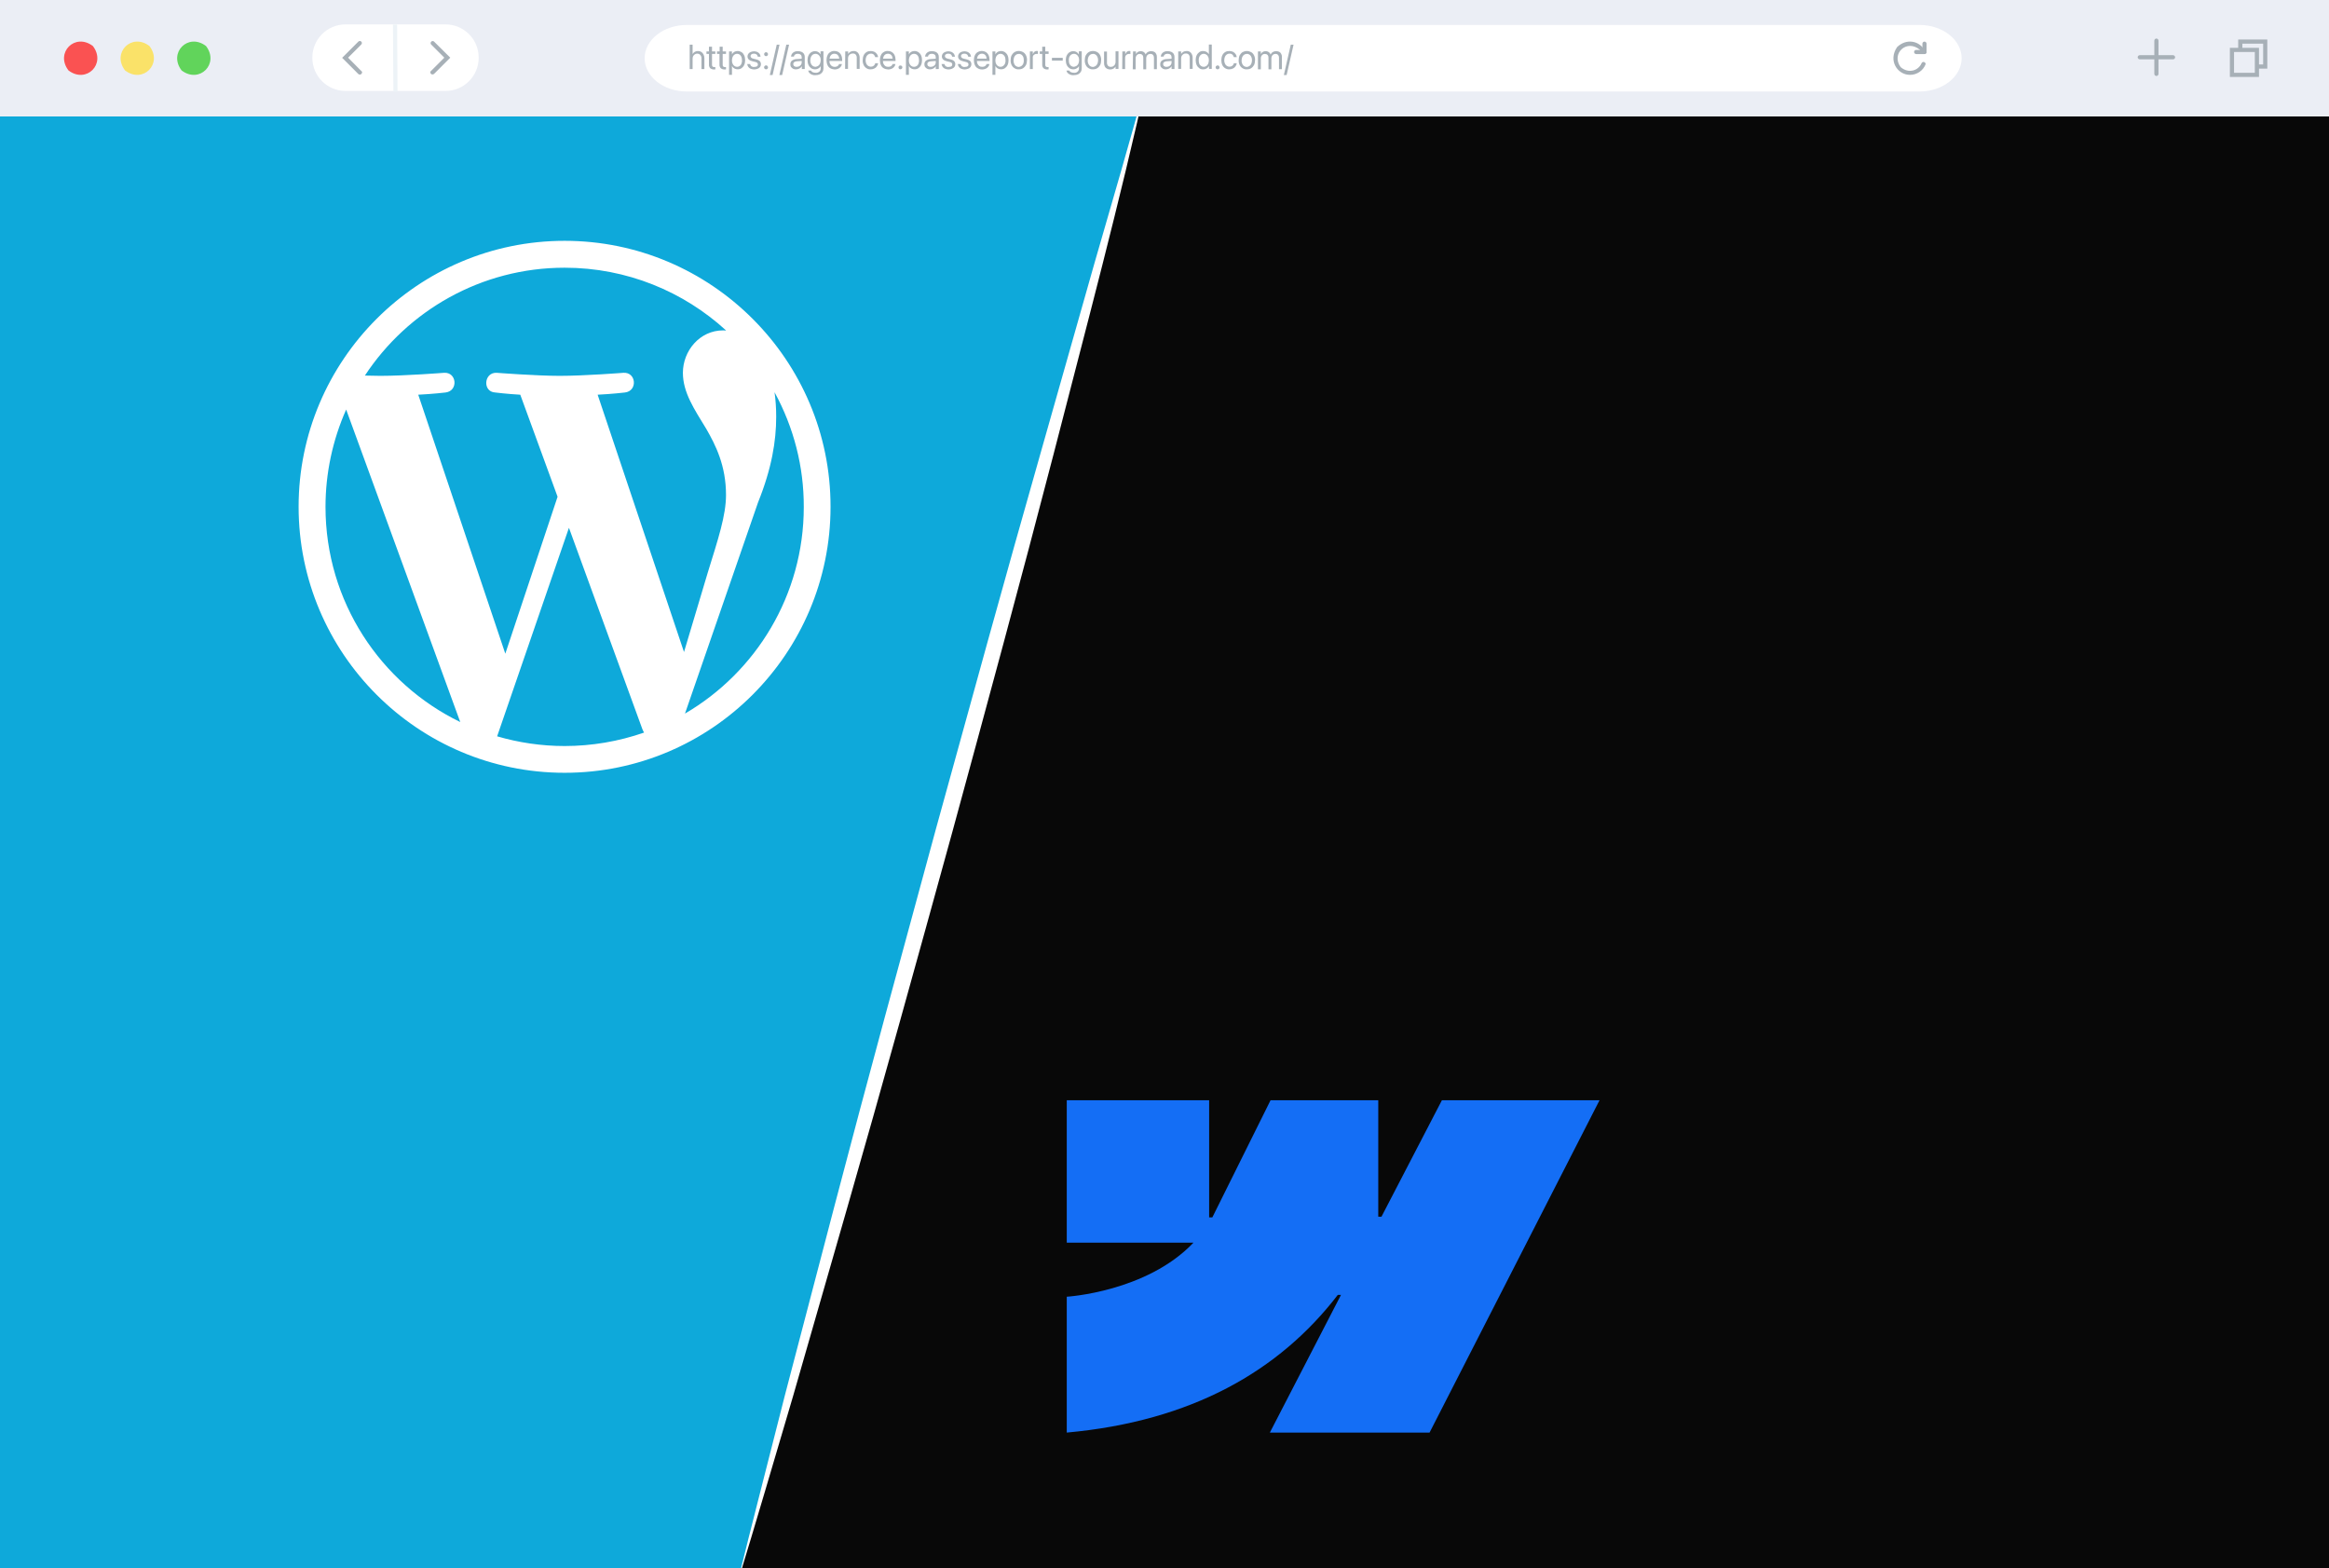
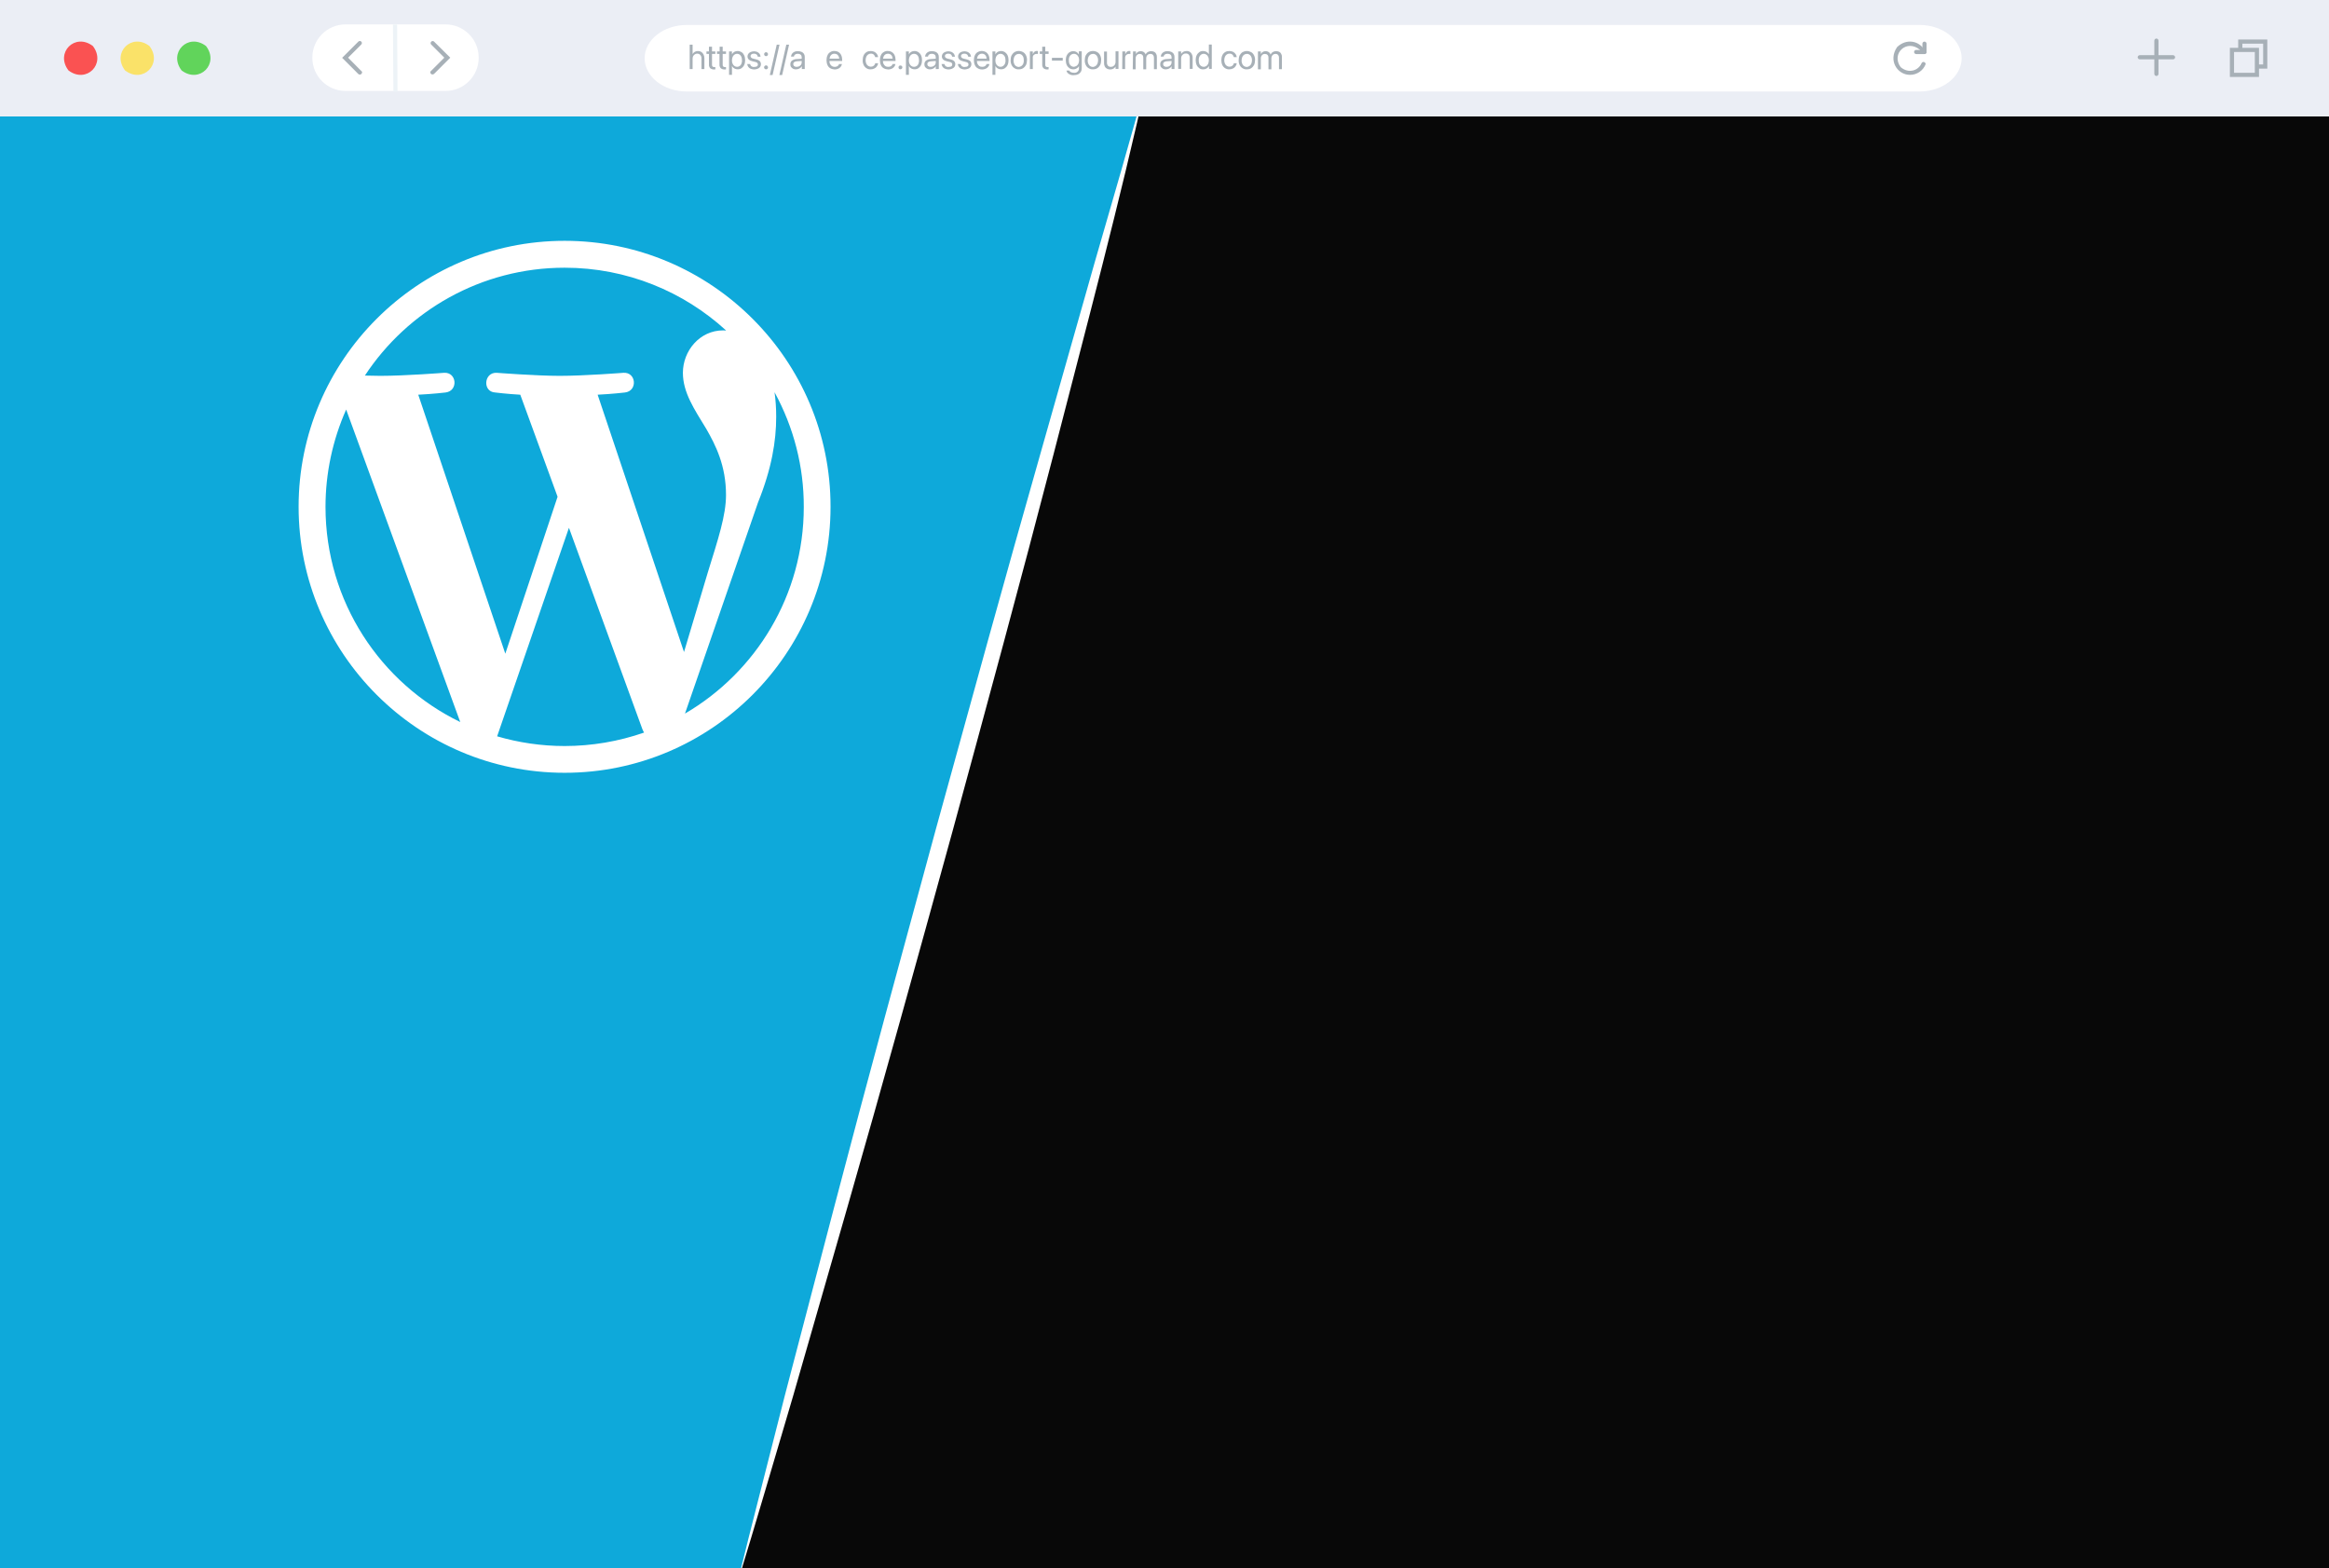
<svg xmlns="http://www.w3.org/2000/svg" xmlns:xlink="http://www.w3.org/1999/xlink" version="1.1" id="b0b45c67-cc37-45e5-abf2-677d1401132e" x="0px" y="0px" viewBox="0 0 1680 1131" style="enable-background:new 0 0 1680 1131;" xml:space="preserve">
  <rect x="0" y="0" width="1680" height="1131" fill="#333333" stroke="none" />
  <style type="text/css">
	.st0{fill:#FFFFFF;}
	.st1{fill:#0EA9DA;}
	.st2{fill:#080808;}
	.st3{clip-path:url(#SVGID_2_);fill:#FFFFFF;}
	.st4{fill:#EBEEF5;}
	.st5{fill:#FA5252;}
	.st6{fill:#FAE269;}
	.st7{fill:#61D45B;}
	.st8{fill:#A7B0B7;}
	.st9{fill:#EDF3F7;}
	.st10{clip-path:url(#SVGID_4_);}
	.st11{clip-path:url(#SVGID_6_);}
	.st12{fill-rule:evenodd;clip-rule:evenodd;fill:#146EF5;}
</style>
  <rect y="45" class="st0" width="1680" height="1086" />
  <g>
    <rect x="-340" y="65.2" class="st1" width="2039.5" height="1067.7" />
    <path class="st2" d="M1699.5,65.2v1067.7H534.4c28.4-103.2,264.6-960.6,291.1-1067.7H1699.5z" />
    <g>
      <defs>
        <rect id="SVGID_1_" x="-340" y="65.2" width="2039.5" height="1067.7" />
      </defs>
      <clipPath id="SVGID_2_">
        <use xlink:href="#SVGID_1_" style="overflow:visible;" />
      </clipPath>
      <path class="st3" d="M531.6,1143c11.2-45.6,23.1-91.1,34.6-136.7L601.9,870c23.8-90.9,48.6-181.6,73.3-272.4    c25-90.7,49.9-181.3,75.7-271.8l38.5-135.7c13-45.2,26.4-90.3,38.5-135.7c-20.2,91.7-44.6,182.5-68,273.5    c-23.6,91-48.3,181.7-73,272.4c-25,90.7-50,181.3-76,271.7l-39,135.6C558.5,1052.8,545.4,1098,531.6,1143z" />
    </g>
  </g>
  <g id="Calque_2">
</g>
  <rect class="st4" width="1680" height="84" />
  <path class="st5" d="M67,33.2c9.8,12.8-4.7,27.4-17.6,17.6C39.6,38,54.1,23.4,67,33.2z" />
  <path class="st6" d="M107.8,33.2c9.8,12.8-4.7,27.4-17.6,17.6C80.4,38,95,23.4,107.8,33.2z" />
  <path class="st7" d="M148.6,33.2c9.8,12.8-4.7,27.4-17.6,17.6C121.2,38,135.8,23.4,148.6,33.2z" />
  <path class="st0" d="M1384.6,66H495.4C478.6,66,465,55.2,465,42l0,0c0-13.2,13.6-24,30.4-24h889.2c16.8,0,30.4,10.8,30.4,24l0,0  C1415,55.2,1401.4,66,1384.6,66z" />
  <path class="st0" d="M321.3,65.6h-72c-13.3,0-24-10.7-24-24l0,0c0-13.3,10.7-24,24-24h72c13.3,0,24,10.7,24,24l0,0  C345.3,54.9,334.6,65.6,321.3,65.6z" />
  <path class="st8" d="M251.1,41.6l9.5-9.5c0.6-0.6,0.6-1.5,0-2.1c-0.6-0.6-1.5-0.6-2.1,0c0,0,0,0,0,0l-11.7,11.7l11.7,11.7  c0.3,0.3,0.7,0.4,1.1,0.4c0.8,0,1.7-0.7,1.6-2L251.1,41.6z" />
  <path class="st8" d="M313.1,30c-0.6-0.6-1.6-0.5-2.1,0.1c-0.5,0.6-0.5,1.5,0,2l9.5,9.5l-10.1,10.1c-0.1,1.4,0.7,2,1.6,2  c0.4,0,0.8-0.2,1.1-0.4l11.7-11.7L313.1,30z" />
  <rect x="283.6" y="17.7" transform="matrix(1 -6.283144e-03 6.283144e-03 1 -0.257 1.792)" class="st9" width="3" height="48.4" />
  <path class="st8" d="M1567.5,42.8h-24c-0.8,0-1.5-0.7-1.5-1.5s0.7-1.5,1.5-1.5h24c0.8,0,1.5,0.7,1.5,1.5S1568.3,42.8,1567.5,42.8  L1567.5,42.8z" />
  <path class="st8" d="M1555.5,54.8c-0.8,0-1.5-0.7-1.5-1.5v-24c0-0.8,0.7-1.5,1.5-1.5s1.5,0.7,1.5,1.5v24  C1557,54.1,1556.3,54.8,1555.5,54.8z" />
  <path class="st8" d="M1635.5,49.5h-21v-21h21V49.5z M1632.5,31.5h-15v15h15V31.5z" />
  <rect x="1610" y="36" class="st4" width="18" height="18" />
  <path class="st8" d="M1629.5,55.5h-21v-21h21V55.5z M1626.5,37.5h-15v15h15V37.5z" />
  <path class="st8" d="M1388.2,39c-0.8,0-1.5-0.7-1.5-1.5v-6c0-0.8,0.7-1.5,1.5-1.5s1.5,0.7,1.5,1.5v6C1389.7,38.3,1389,39,1388.2,39z  " />
  <path class="st8" d="M1388.2,39h-6c-0.8,0-1.5-0.7-1.5-1.5s0.7-1.5,1.5-1.5h6c0.8,0,1.5,0.7,1.5,1.5S1389,39,1388.2,39z" />
  <path class="st8" d="M1377.8,54c-9.2,0-16-10.4-9.3-20.1c6.6-6.2,15.2-4.5,19.2,1.4c0.5,0.7,0.3,1.6-0.4,2.1  c-0.7,0.5-1.7,0.3-2.1-0.4c-0.2-0.3-0.3-0.7-0.2-1c-9.6-8.2-21.1,2.7-14,12.4c5.7,4.9,12.8,2.6,15.1-2.8c0.5-1.2,2.4-1.4,3,0.5  C1387.4,50.8,1382.9,54,1377.8,54z" />
  <path class="st8" d="M497.5,32.2h2.1v6.9l0,0c0.3-0.7,0.9-1.3,1.5-1.7c0.7-0.4,1.6-0.6,2.4-0.6c0.8,0,1.7,0.2,2.4,0.7  c0.7,0.4,1.2,1.1,1.6,1.8c0.4,0.8,0.6,1.8,0.6,2.7v7.8H506v-7.4c0.1-1-0.2-1.9-0.8-2.7c-0.6-0.7-1.4-1-2.3-1c-1.2,0-2.3,0.7-2.9,1.8  c-0.3,0.6-0.4,1.2-0.4,1.9v7.4h-2.1L497.5,32.2z" />
  <path class="st8" d="M512.3,49.2c-0.6-0.7-1-1.7-0.9-2.6v-7.7h-1.8v-1.8h1.8v-3.4h2.2v3.4h2.4v1.8h-2.4v7.7c-0.1,0.5,0.1,1,0.4,1.4  c0.4,0.3,0.8,0.4,1.3,0.4h0.4h0.3V50l-0.5,0.1h-0.6C514,50.1,513.1,49.8,512.3,49.2z" />
  <path class="st8" d="M519.9,49.2c-0.6-0.7-1-1.7-0.9-2.6v-7.7h-1.8v-1.8h1.9v-3.4h2.2v3.4h2.4v1.8h-2.4v7.7c-0.1,0.5,0.1,1,0.4,1.4  c0.4,0.3,0.8,0.4,1.3,0.4h0.4h0.3V50l-0.5,0.1c-0.2,0-0.4,0-0.6,0C521.5,50.1,520.6,49.8,519.9,49.2z" />
  <path class="st8" d="M525.9,37.1h2.1v2.1l0,0c0.3-0.5,0.6-0.9,1-1.3c0.4-0.4,0.9-0.6,1.4-0.8c0.5-0.2,1.1-0.3,1.7-0.3  c1,0,2,0.3,2.8,0.8c0.9,0.6,1.5,1.4,1.9,2.3c0.5,1.1,0.7,2.3,0.7,3.5l0,0c0,1.2-0.2,2.4-0.7,3.5c-0.4,0.9-1.1,1.7-1.9,2.3  c-1.3,0.9-3,1-4.5,0.5c-0.5-0.2-1-0.5-1.4-0.8c-0.4-0.4-0.7-0.8-1-1.3l0,0v6.4h-2.1L525.9,37.1z M533.6,47.6c0.6-0.4,1-1,1.2-1.6  c0.3-0.8,0.5-1.6,0.4-2.5l0,0c0-0.9-0.1-1.7-0.4-2.5c-0.3-0.6-0.7-1.2-1.2-1.6c-0.6-0.4-1.2-0.6-1.9-0.6c-0.7,0-1.4,0.2-1.9,0.6  c-0.6,0.4-1,1-1.3,1.6c-0.3,0.8-0.5,1.6-0.5,2.5l0,0c0,0.8,0.1,1.7,0.5,2.5c0.3,0.7,0.7,1.2,1.3,1.6c0.6,0.4,1.2,0.6,1.9,0.6  C532.4,48.2,533,48,533.6,47.6L533.6,47.6z" />
  <path class="st8" d="M541.5,49.6c-0.7-0.3-1.3-0.7-1.7-1.3c-0.4-0.6-0.7-1.3-0.8-2v-0.1h2.1v0.1c0.1,0.6,0.4,1.1,0.9,1.5  c0.6,0.4,1.3,0.6,2,0.5c0.5,0,1-0.1,1.5-0.2c0.4-0.1,0.7-0.4,0.9-0.6c0.2-0.3,0.3-0.6,0.3-1l0,0c0-0.4-0.1-0.8-0.4-1.1  c-0.4-0.4-0.9-0.6-1.5-0.7l-2-0.5c-1-0.2-1.9-0.6-2.7-1.3c-0.6-0.6-0.9-1.4-0.9-2.2l0,0c0-0.7,0.2-1.4,0.6-1.9c0.4-0.6,1-1,1.7-1.3  c0.8-0.3,1.6-0.5,2.4-0.5c0.8,0,1.7,0.2,2.4,0.5c0.6,0.3,1.2,0.8,1.6,1.3c0.4,0.6,0.6,1.2,0.7,1.9v0.2h-2v-0.1  c-0.1-0.6-0.4-1.1-0.8-1.5c-0.5-0.4-1.2-0.6-1.9-0.6c-0.5,0-0.9,0.1-1.3,0.2c-0.3,0.1-0.6,0.4-0.9,0.6c-0.2,0.3-0.3,0.6-0.3,1l0,0  c0,0.4,0.2,0.8,0.5,1.1c0.4,0.4,1,0.6,1.5,0.7l2,0.5c1,0.2,1.9,0.6,2.7,1.3c0.5,0.6,0.8,1.4,0.8,2.2l0,0c0,0.7-0.2,1.4-0.6,2  c-0.5,0.6-1.1,1-1.8,1.3c-0.8,0.3-1.7,0.5-2.5,0.5C543.2,50.1,542.4,49.9,541.5,49.6z" />
  <path class="st8" d="M551.6,40.1c-0.3-0.3-0.4-0.6-0.4-1c0-0.4,0.1-0.7,0.4-1c0.5-0.6,1.4-0.6,2,0c0,0,0,0,0,0  c0.3,0.3,0.4,0.6,0.4,1c0,0.8-0.6,1.4-1.4,1.4C552.2,40.5,551.8,40.4,551.6,40.1L551.6,40.1z M551.6,49.6c-0.6-0.5-0.6-1.5,0-2  c0.5-0.6,1.5-0.6,2,0s0.6,1.5,0,2c-0.3,0.3-0.6,0.4-1,0.4C552.2,50,551.8,49.8,551.6,49.6z" />
  <path class="st8" d="M557.3,54.1h-2l5-21.9h2L557.3,54.1z" />
  <path class="st8" d="M564.2,54.1h-2l5-21.9h2L564.2,54.1z" />
  <path class="st8" d="M572.1,49.6c-0.6-0.3-1.1-0.8-1.5-1.3c-0.4-0.6-0.5-1.3-0.5-2l0,0c0-1,0.4-2,1.2-2.6c1-0.7,2.2-1.1,3.4-1.1  l4.7-0.3v1.6l-4.5,0.3c-0.7,0-1.4,0.2-2,0.6c-0.5,0.3-0.7,0.9-0.7,1.4l0,0c0,0.6,0.2,1.1,0.7,1.5c0.5,0.4,1.2,0.6,1.8,0.5  c0.6,0,1.2-0.1,1.8-0.4c0.5-0.3,1-0.7,1.3-1.1c0.3-0.5,0.5-1.1,0.5-1.6v-3.8c0-0.7-0.2-1.4-0.7-1.8c-0.6-0.5-1.3-0.7-2-0.7  c-0.7,0-1.4,0.1-2,0.5c-0.5,0.3-0.8,0.8-0.9,1.4v0.1h-2.1v-0.1c0.1-0.7,0.3-1.4,0.7-1.9c0.4-0.6,1-1.1,1.7-1.4  c0.8-0.4,1.7-0.5,2.6-0.5c0.9,0,1.8,0.2,2.6,0.5c0.7,0.3,1.3,0.8,1.7,1.4c0.4,0.7,0.6,1.4,0.6,2.2v8.8h-2.1v-2.1l0,0  c-0.2,0.5-0.6,0.9-1,1.2c-0.4,0.4-0.9,0.6-1.4,0.8c-0.5,0.2-1.1,0.3-1.6,0.3C573.5,50.1,572.8,49.9,572.1,49.6z" />
-   <path class="st8" d="M585.8,53.9c-0.7-0.3-1.4-0.7-1.9-1.2c-0.4-0.5-0.7-1-0.9-1.7v-0.1h2.1V51c0.2,0.5,0.7,0.9,1.2,1.1  c0.7,0.3,1.4,0.4,2.2,0.4c0.9,0.1,1.9-0.3,2.6-0.9c0.6-0.6,1-1.5,0.9-2.3v-1.6h0c-0.3,0.5-0.6,0.9-1,1.2c-0.4,0.3-0.9,0.6-1.4,0.8  c-0.5,0.2-1.1,0.3-1.7,0.3c-1,0-2-0.3-2.8-0.8c-0.8-0.6-1.5-1.4-1.9-2.3c-0.5-1.1-0.7-2.3-0.7-3.5l0,0c0-1.2,0.2-2.4,0.7-3.4  c0.4-0.9,1.1-1.7,1.9-2.3c0.8-0.5,1.8-0.8,2.8-0.8c1.1,0,2.2,0.4,3,1.1c0.4,0.4,0.7,0.8,1,1.2h0v-2.2h2.1v12.3  c0,0.9-0.2,1.8-0.7,2.6c-0.5,0.7-1.1,1.3-1.9,1.7c-0.9,0.4-2,0.6-3,0.6C587.5,54.3,586.6,54.2,585.8,53.9z M590.2,47.5  c0.6-0.4,1-1,1.3-1.6c0.3-0.8,0.5-1.6,0.5-2.5l0,0c0-0.8-0.1-1.7-0.5-2.4c-0.3-0.6-0.7-1.2-1.3-1.6c-0.6-0.4-1.2-0.6-1.9-0.6  c-0.7,0-1.4,0.2-2,0.6c-0.6,0.4-1,1-1.3,1.6c-0.3,0.8-0.5,1.6-0.5,2.5l0,0c0,0.9,0.1,1.7,0.5,2.5c0.3,0.6,0.7,1.2,1.3,1.6  c0.6,0.4,1.3,0.6,2,0.6C589,48.1,589.7,47.8,590.2,47.5z" />
  <path class="st8" d="M598.9,49.2c-0.9-0.5-1.6-1.3-2-2.3c-0.5-1.1-0.7-2.3-0.7-3.5l0,0c0-1.2,0.2-2.4,0.7-3.5c0.4-1,1.1-1.8,2-2.3  c0.9-0.6,1.9-0.9,3-0.8c1.1,0,2.1,0.2,3,0.8c0.8,0.5,1.5,1.3,1.9,2.2c0.5,1.1,0.7,2.2,0.7,3.4V44h-10.2v-1.7h9.2l-1.1,1.5v-0.8  c0-0.8-0.1-1.7-0.5-2.4c-0.3-0.6-0.7-1.1-1.2-1.4c-1.1-0.6-2.5-0.6-3.6,0c-0.6,0.4-1,0.9-1.3,1.5c-0.3,0.8-0.5,1.6-0.5,2.4v0.8  c0,0.8,0.1,1.6,0.5,2.3c0.3,0.6,0.7,1.1,1.3,1.5c1.1,0.6,2.3,0.7,3.4,0.3c0.4-0.1,0.8-0.4,1.1-0.7c0.3-0.3,0.5-0.6,0.6-1v-0.1h2.1  v0.1c-0.1,0.5-0.3,1-0.6,1.5c-0.3,0.5-0.7,0.9-1.1,1.2c-0.5,0.4-1,0.6-1.6,0.8c-0.6,0.2-1.3,0.3-1.9,0.3  C601,50,599.9,49.8,598.9,49.2z" />
-   <path class="st8" d="M609.7,37.1h2.1v1.8h0c0.4-0.6,0.9-1.1,1.5-1.5c0.7-0.4,1.6-0.6,2.4-0.6c1.2-0.1,2.4,0.4,3.2,1.3  c0.8,1,1.2,2.2,1.2,3.4v8.2H618v-7.9c0.1-0.9-0.2-1.7-0.7-2.4c-0.6-0.6-1.4-0.9-2.2-0.8c-0.6,0-1.2,0.1-1.8,0.5  c-0.5,0.3-0.9,0.7-1.2,1.2c-0.3,0.6-0.4,1.2-0.4,1.9v7.5h-2.1L609.7,37.1z" />
  <path class="st8" d="M625,49.2c-0.9-0.6-1.6-1.4-2-2.3c-0.5-1.1-0.8-2.3-0.7-3.5l0,0c0-1.2,0.2-2.4,0.7-3.5c0.4-0.9,1.1-1.7,2-2.3  c0.9-0.6,2-0.8,3.1-0.8c0.9,0,1.9,0.2,2.7,0.6c0.7,0.4,1.3,0.9,1.8,1.6c0.4,0.6,0.7,1.3,0.8,2.1v0.1h-2.1v-0.1  c-0.2-0.6-0.5-1.2-1-1.7c-0.6-0.5-1.4-0.8-2.2-0.7c-0.7,0-1.4,0.2-1.9,0.6c-0.6,0.4-1,1-1.3,1.6c-0.3,0.8-0.5,1.6-0.5,2.5l0,0  c0,0.9,0.1,1.7,0.5,2.5c0.3,0.7,0.7,1.2,1.3,1.6c0.6,0.4,1.3,0.6,1.9,0.6c1.5,0.1,2.9-0.9,3.2-2.4v-0.1h2.1v0.1  c-0.1,0.8-0.4,1.5-0.9,2.2c-0.5,0.7-1.1,1.2-1.8,1.5c-0.8,0.4-1.7,0.6-2.6,0.6C627,50.1,625.9,49.8,625,49.2z" />
  <path class="st8" d="M637.4,49.2c-0.9-0.5-1.6-1.3-2-2.3c-0.5-1.1-0.7-2.3-0.7-3.5l0,0c0-1.2,0.2-2.4,0.7-3.5c0.4-1,1.1-1.8,2-2.3  c0.9-0.6,1.9-0.9,3-0.8c1.1,0,2.1,0.2,3,0.8c0.8,0.5,1.5,1.3,1.9,2.2c0.5,1.1,0.7,2.2,0.7,3.4V44h-10.2v-1.7h9.2l-1.1,1.5v-0.8  c0-0.8-0.1-1.7-0.4-2.4c-0.3-0.6-0.7-1.1-1.2-1.4c-1.1-0.6-2.5-0.6-3.6,0c-0.6,0.4-1,0.9-1.3,1.5c-0.3,0.8-0.5,1.6-0.5,2.4v0.8  c0,0.8,0.1,1.6,0.5,2.3c0.3,0.6,0.7,1.1,1.3,1.5c0.6,0.4,1.3,0.5,2,0.5c0.5,0,1-0.1,1.4-0.2c0.4-0.1,0.8-0.4,1.1-0.7  c0.3-0.3,0.5-0.6,0.6-1v-0.1h2.1v0.1c-0.1,0.5-0.3,1-0.6,1.5c-0.3,0.5-0.7,0.9-1.1,1.2c-0.5,0.4-1,0.6-1.6,0.8  c-0.6,0.2-1.3,0.3-1.9,0.3C639.5,50,638.4,49.8,637.4,49.2z" />
  <path class="st8" d="M648.5,49.6c-0.5-0.6-0.5-1.4,0-2c0.6-0.5,1.4-0.5,2,0s0.5,1.4,0,2C649.9,50.1,649,50.1,648.5,49.6z" />
  <path class="st8" d="M653.5,37.1h2.1v2.1l0,0c0.3-0.5,0.6-0.9,1-1.3c0.4-0.4,0.9-0.6,1.4-0.8c0.5-0.2,1.1-0.3,1.7-0.3  c1,0,2,0.3,2.8,0.8c0.8,0.6,1.5,1.4,1.9,2.3c0.5,1.1,0.7,2.3,0.7,3.5l0,0c0,1.2-0.2,2.4-0.7,3.5c-0.4,0.9-1.1,1.7-1.9,2.3  c-1.3,0.9-3,1-4.5,0.5c-0.5-0.2-1-0.5-1.4-0.8c-0.4-0.4-0.7-0.8-1-1.3l0,0v6.4h-2.1L653.5,37.1z M661.3,47.6c0.6-0.4,1-1,1.2-1.6  c0.3-0.8,0.5-1.6,0.4-2.5l0,0c0-0.9-0.1-1.7-0.4-2.5c-0.3-0.6-0.7-1.2-1.2-1.6c-0.6-0.4-1.3-0.6-2-0.6c-0.7,0-1.3,0.2-1.9,0.6  c-0.6,0.4-1,1-1.3,1.6c-0.3,0.8-0.5,1.6-0.5,2.5l0,0c0,0.8,0.1,1.7,0.5,2.5c0.3,0.7,0.7,1.2,1.3,1.6c0.6,0.4,1.2,0.6,1.9,0.6  C660,48.2,660.7,48,661.3,47.6L661.3,47.6z" />
  <path class="st8" d="M668.8,49.6c-0.6-0.3-1.1-0.8-1.5-1.3c-0.4-0.6-0.5-1.3-0.5-2l0,0c0-1,0.4-2,1.2-2.6c1-0.7,2.2-1.1,3.4-1.1  l4.7-0.3v1.6l-4.5,0.3c-0.7,0-1.4,0.2-2,0.6c-0.5,0.3-0.7,0.9-0.7,1.4l0,0c0,0.6,0.2,1.1,0.7,1.5c0.5,0.4,1.2,0.6,1.8,0.5  c0.6,0,1.2-0.1,1.8-0.4c0.5-0.3,1-0.7,1.3-1.1c0.3-0.5,0.5-1.1,0.5-1.6v-3.8c0-0.7-0.2-1.4-0.7-1.8c-0.6-0.5-1.3-0.7-2-0.7  c-0.7,0-1.4,0.1-2,0.5c-0.5,0.3-0.8,0.8-0.9,1.4v0.1h-2.1v-0.1c0.1-0.7,0.3-1.4,0.7-1.9c0.4-0.6,1-1.1,1.7-1.4  c0.8-0.4,1.7-0.5,2.6-0.5c0.9,0,1.8,0.2,2.6,0.5c0.7,0.3,1.3,0.8,1.7,1.4c0.4,0.7,0.6,1.4,0.6,2.2v8.8H675v-2.1l0,0  c-0.2,0.5-0.6,0.9-1,1.2c-0.4,0.4-0.9,0.6-1.4,0.8c-0.5,0.2-1.1,0.3-1.6,0.3C670.2,50.1,669.5,49.9,668.8,49.6z" />
  <path class="st8" d="M681.7,49.6c-0.7-0.3-1.3-0.7-1.7-1.3c-0.4-0.6-0.7-1.3-0.8-2v-0.1h2.1v0.1c0.1,0.6,0.4,1.1,0.9,1.5  c0.6,0.4,1.3,0.6,2,0.5c0.5,0,1-0.1,1.5-0.2c0.4-0.1,0.7-0.3,0.9-0.6c0.2-0.3,0.3-0.6,0.3-1l0,0c0-0.4-0.1-0.8-0.4-1.1  c-0.4-0.4-0.9-0.6-1.5-0.7l-2-0.5c-1-0.2-1.9-0.6-2.7-1.3c-0.6-0.6-0.9-1.4-0.9-2.2l0,0c0-0.7,0.2-1.4,0.6-1.9c0.4-0.6,1-1,1.7-1.3  c0.8-0.3,1.6-0.5,2.4-0.5c0.8,0,1.7,0.2,2.4,0.5c0.6,0.3,1.2,0.8,1.6,1.3c0.4,0.6,0.6,1.2,0.7,1.9v0.2h-2v-0.1  c-0.1-0.6-0.4-1.1-0.8-1.5c-0.5-0.4-1.2-0.6-1.9-0.6c-0.5,0-0.9,0.1-1.3,0.2c-0.3,0.1-0.6,0.4-0.9,0.6c-0.2,0.3-0.3,0.6-0.3,1l0,0  c0,0.4,0.2,0.8,0.5,1.1c0.4,0.4,1,0.6,1.5,0.7l2,0.5c1,0.2,1.9,0.6,2.7,1.3c0.5,0.6,0.8,1.4,0.8,2.2l0,0c0,0.7-0.2,1.4-0.6,2  c-0.5,0.6-1.1,1-1.8,1.3c-0.8,0.3-1.7,0.5-2.5,0.5C683.4,50.1,682.6,49.9,681.7,49.6z" />
  <path class="st8" d="M693.4,49.6c-0.7-0.3-1.3-0.7-1.7-1.3c-0.4-0.6-0.7-1.3-0.8-2v-0.1h2.1v0.1c0.1,0.6,0.4,1.1,0.9,1.5  c0.6,0.4,1.3,0.6,2,0.5c0.5,0,1-0.1,1.5-0.2c0.4-0.1,0.7-0.4,0.9-0.6c0.2-0.3,0.3-0.6,0.3-1l0,0c0-0.4-0.1-0.8-0.4-1.1  c-0.4-0.4-0.9-0.6-1.5-0.7l-2-0.5c-1-0.2-1.9-0.6-2.7-1.3c-0.6-0.6-0.9-1.4-0.9-2.2l0,0c0-0.7,0.2-1.4,0.6-1.9c0.4-0.6,1-1,1.6-1.3  c0.8-0.3,1.6-0.5,2.4-0.5c0.8,0,1.7,0.2,2.4,0.5c0.6,0.3,1.2,0.8,1.6,1.3c0.4,0.6,0.6,1.2,0.7,1.9v0.2h-2v-0.1  c-0.1-0.6-0.4-1.1-0.8-1.5c-0.5-0.4-1.2-0.6-1.9-0.6c-0.5,0-0.9,0.1-1.3,0.2c-0.3,0.1-0.6,0.4-0.9,0.6c-0.2,0.3-0.3,0.6-0.3,1l0,0  c0,0.4,0.2,0.8,0.5,1.1c0.4,0.4,1,0.6,1.5,0.7l2,0.5c1,0.2,1.9,0.6,2.7,1.3c0.5,0.6,0.8,1.4,0.8,2.2l0,0c0,0.7-0.2,1.4-0.6,2  c-0.5,0.6-1.1,1.1-1.8,1.3c-0.8,0.3-1.7,0.5-2.5,0.5C695.1,50.1,694.2,49.9,693.4,49.6z" />
  <path class="st8" d="M705.2,49.2c-0.9-0.5-1.6-1.3-2-2.3c-0.5-1.1-0.7-2.3-0.7-3.5l0,0c0-1.2,0.2-2.4,0.7-3.5c0.4-0.9,1.1-1.8,2-2.3  c1.9-1.1,4.1-1.1,6,0c0.8,0.5,1.5,1.3,1.9,2.2c0.5,1.1,0.7,2.2,0.7,3.4V44h-10.2v-1.7h9.2l-1.1,1.5v-0.8c0-0.8-0.1-1.7-0.4-2.4  c-0.3-0.6-0.7-1.1-1.2-1.4c-0.5-0.3-1.2-0.5-1.8-0.5c-1.3,0-2.6,0.8-3.1,2c-0.3,0.8-0.5,1.6-0.5,2.4v0.8c0,0.8,0.1,1.6,0.5,2.3  c0.3,0.6,0.7,1.1,1.3,1.5c0.6,0.4,1.3,0.5,2,0.5c0.5,0,1-0.1,1.4-0.2c0.4-0.1,0.8-0.4,1.1-0.7c0.3-0.3,0.5-0.6,0.6-1v-0.1h2.1v0.1  c-0.1,0.5-0.3,1-0.6,1.5c-0.3,0.5-0.7,0.9-1.1,1.2c-0.5,0.4-1,0.6-1.6,0.8c-0.6,0.2-1.3,0.3-1.9,0.3  C707.2,50.1,706.1,49.8,705.2,49.2z" />
  <path class="st8" d="M715.9,37.1h2.1v2.1l0,0c0.3-0.5,0.6-0.9,1-1.3c0.4-0.4,0.9-0.6,1.4-0.8c0.5-0.2,1.1-0.3,1.7-0.3  c1,0,2,0.3,2.8,0.8c0.8,0.6,1.5,1.4,1.9,2.3c0.5,1.1,0.7,2.3,0.7,3.5l0,0c0,1.2-0.2,2.4-0.7,3.5c-0.4,0.9-1.1,1.7-1.9,2.3  c-1.3,0.9-3,1-4.5,0.5c-0.5-0.2-1-0.5-1.4-0.8c-0.4-0.4-0.7-0.8-1-1.3l0,0v6.4h-2.1V37.1z M723.6,47.6c0.6-0.4,1-1,1.3-1.6  c0.3-0.8,0.5-1.6,0.4-2.5l0,0c0-0.9-0.1-1.7-0.4-2.5c-0.3-0.6-0.7-1.2-1.3-1.6c-0.6-0.4-1.2-0.6-1.9-0.6c-0.7,0-1.4,0.2-1.9,0.6  c-0.6,0.4-1,1-1.3,1.6c-0.3,0.8-0.5,1.6-0.5,2.5l0,0c0,0.8,0.1,1.7,0.5,2.5c0.3,0.7,0.7,1.2,1.3,1.6c0.6,0.4,1.2,0.6,1.9,0.6  C722.4,48.2,723,48,723.6,47.6L723.6,47.6z" />
  <path class="st8" d="M731.8,49.2c-0.9-0.5-1.6-1.3-2.1-2.3c-0.5-1.1-0.8-2.3-0.7-3.5l0,0c0-1.2,0.2-2.4,0.7-3.5  c0.5-0.9,1.2-1.7,2.1-2.3c1.9-1.1,4.2-1.1,6.2,0c0.9,0.5,1.6,1.3,2.1,2.3c0.5,1.1,0.8,2.3,0.7,3.5l0,0c0,1.2-0.2,2.4-0.7,3.5  c-0.5,0.9-1.2,1.7-2.1,2.3c-0.9,0.6-2,0.8-3.1,0.8C733.8,50.1,732.7,49.8,731.8,49.2z M736.8,47.6c0.6-0.4,1-1,1.3-1.6  c0.3-0.8,0.5-1.7,0.4-2.5l0,0c0-0.9-0.1-1.7-0.4-2.5c-0.3-0.6-0.7-1.2-1.3-1.6c-0.6-0.4-1.3-0.6-2-0.5c-0.7,0-1.4,0.2-1.9,0.6  c-0.6,0.4-1,1-1.3,1.6c-0.3,0.8-0.5,1.7-0.5,2.5l0,0c0,0.9,0.1,1.7,0.5,2.5c0.3,0.7,0.7,1.2,1.3,1.6c0.6,0.4,1.3,0.6,2,0.6  C735.6,48.2,736.2,48,736.8,47.6L736.8,47.6z" />
  <path class="st8" d="M742.9,37.1h2.1v2.1l0,0c0.2-0.7,0.6-1.3,1.1-1.8c0.5-0.4,1.2-0.7,1.8-0.6c0.2,0,0.3,0,0.5,0l0.3,0.1V39  c-0.1,0-0.3-0.1-0.4-0.1c-0.2,0-0.5,0-0.7,0c-0.5,0-1,0.1-1.4,0.4c-0.4,0.2-0.8,0.6-1,1c-0.2,0.5-0.3,1.1-0.2,1.7v7.8h-2.1  L742.9,37.1z" />
  <path class="st8" d="M752.7,49.2c-0.6-0.7-1-1.7-0.9-2.6v-7.7H750v-1.8h1.8v-3.4h2.2v3.4h2.4v1.8H754v7.7c-0.1,0.5,0.1,1,0.4,1.4  c0.4,0.3,0.8,0.4,1.3,0.4h0.4h0.3V50l-0.5,0.1h-0.6C754.3,50.1,753.4,49.8,752.7,49.2z" />
  <path class="st8" d="M758.8,41.7h7.8v2h-7.8V41.7z" />
  <path class="st8" d="M772.1,53.9c-0.7-0.3-1.4-0.7-1.9-1.2c-0.5-0.5-0.8-1.1-0.9-1.7v-0.1h2.1v0.1c0.2,0.5,0.7,0.9,1.2,1.1  c0.7,0.3,1.4,0.4,2.2,0.4c0.9,0.1,1.9-0.2,2.6-0.9c0.6-0.6,1-1.5,0.9-2.3v-1.6l0,0c-0.3,0.5-0.6,0.9-1,1.2c-0.4,0.3-0.9,0.6-1.4,0.8  c-0.5,0.2-1.1,0.3-1.7,0.3c-1,0-2-0.3-2.8-0.8c-0.8-0.6-1.5-1.4-1.9-2.3c-0.5-1.1-0.7-2.3-0.7-3.5l0,0c0-1.2,0.2-2.4,0.7-3.4  c0.4-0.9,1.1-1.7,1.9-2.3c0.8-0.5,1.8-0.8,2.8-0.8c1.1,0,2.2,0.4,3,1.1c0.4,0.4,0.7,0.8,1,1.2l0,0v-2.2h2.1v12.3  c0,0.9-0.2,1.8-0.7,2.6c-0.5,0.7-1.1,1.3-1.9,1.7c-0.9,0.4-2,0.6-3,0.6C773.9,54.3,772.9,54.2,772.1,53.9z M776.6,47.5  c0.6-0.4,1-1,1.3-1.6c0.3-0.8,0.5-1.6,0.5-2.5l0,0c0-0.8-0.1-1.7-0.5-2.4c-0.3-0.6-0.7-1.2-1.3-1.6c-0.6-0.4-1.2-0.6-1.9-0.6  c-0.7,0-1.4,0.2-2,0.6c-0.6,0.4-1,1-1.3,1.6c-0.3,0.8-0.5,1.6-0.4,2.5l0,0c0,0.9,0.1,1.7,0.4,2.5c0.3,0.6,0.7,1.2,1.3,1.6  c0.6,0.4,1.3,0.6,2,0.6C775.3,48.1,776,47.8,776.6,47.5z" />
  <path class="st8" d="M785.3,49.2c-0.9-0.5-1.6-1.3-2.1-2.3c-0.5-1.1-0.8-2.3-0.7-3.5l0,0c0-1.2,0.2-2.4,0.7-3.5  c0.5-0.9,1.2-1.7,2.1-2.3c1.9-1.1,4.2-1.1,6.2,0c0.9,0.5,1.6,1.3,2.1,2.3c0.5,1.1,0.8,2.3,0.7,3.5l0,0c0,1.2-0.2,2.4-0.7,3.5  c-0.5,0.9-1.2,1.7-2.1,2.3c-0.9,0.6-2,0.8-3.1,0.8C787.3,50.1,786.3,49.8,785.3,49.2z M790.3,47.6c0.6-0.4,1-1,1.3-1.6  c0.3-0.8,0.5-1.7,0.5-2.5l0,0c0-0.9-0.1-1.7-0.5-2.5c-0.3-0.6-0.7-1.2-1.3-1.6c-0.6-0.4-1.3-0.6-2-0.5c-0.7,0-1.4,0.2-1.9,0.6  c-0.6,0.4-1,1-1.3,1.6c-0.3,0.8-0.5,1.7-0.5,2.5l0,0c0,0.9,0.1,1.7,0.5,2.5c0.3,0.7,0.7,1.2,1.3,1.6c0.6,0.4,1.3,0.6,2,0.6  C789.1,48.2,789.8,48,790.3,47.6L790.3,47.6z" />
  <path class="st8" d="M798.4,49.5c-0.7-0.4-1.2-0.9-1.5-1.6c-0.4-0.8-0.5-1.6-0.5-2.5v-8.2h2.1V45c-0.1,0.9,0.2,1.7,0.7,2.4  c0.6,0.6,1.4,0.9,2.2,0.8c0.6,0,1.2-0.1,1.7-0.5c0.5-0.3,0.9-0.7,1.2-1.3c0.3-0.6,0.4-1.2,0.4-1.9v-7.5h2.1v12.7h-2.1V48l0,0  c-0.4,0.6-0.9,1.1-1.5,1.5c-0.7,0.4-1.6,0.6-2.4,0.6C800,50.1,799.1,49.9,798.4,49.5z" />
  <path class="st8" d="M809.6,37.1h2.1v2.1l0,0c0.2-0.7,0.6-1.3,1.1-1.8c0.5-0.4,1.2-0.7,1.8-0.6c0.2,0,0.3,0,0.5,0l0.3,0.1V39  c-0.1,0-0.3-0.1-0.4-0.1c-0.2,0-0.5,0-0.7,0c-0.5,0-1,0.1-1.4,0.4c-0.4,0.2-0.8,0.6-1,1c-0.2,0.5-0.4,1.1-0.3,1.7v7.8h-2.1  L809.6,37.1z" />
  <path class="st8" d="M817.3,37.1h2.1V39l0,0c0.3-0.6,0.8-1.2,1.3-1.5c0.6-0.4,1.4-0.6,2.1-0.6c0.5,0,1.1,0.1,1.6,0.3  c0.5,0.2,0.9,0.5,1.2,0.8c0.4,0.4,0.6,0.8,0.8,1.3l0,0c0.2-0.5,0.5-0.9,0.9-1.3c0.4-0.4,0.9-0.6,1.4-0.8c0.5-0.2,1.1-0.3,1.7-0.3  c0.8,0,1.5,0.2,2.2,0.5c0.6,0.3,1.1,0.8,1.4,1.5c0.4,0.7,0.5,1.4,0.5,2.2v8.8h-2.1v-8.3c0-0.7-0.2-1.4-0.7-2c-0.5-0.5-1.3-0.8-2-0.7  c-0.5,0-1,0.1-1.5,0.4c-0.4,0.3-0.8,0.6-1,1.1c-0.2,0.5-0.4,1-0.4,1.5v8.1h-2.1v-8.5c0-0.7-0.2-1.4-0.7-1.9  c-0.5-0.5-1.2-0.7-1.9-0.7c-0.5,0-1,0.1-1.5,0.4c-0.4,0.3-0.8,0.7-1,1.1c-0.3,0.5-0.4,1-0.4,1.6v8h-2.1L817.3,37.1z" />
  <path class="st8" d="M838.9,49.6c-0.6-0.3-1.1-0.8-1.5-1.3c-0.4-0.6-0.5-1.3-0.5-2l0,0c0-1,0.4-2,1.2-2.6c1-0.7,2.2-1.1,3.4-1.1  l4.7-0.3v1.6l-4.5,0.3c-0.7,0-1.4,0.2-2,0.6c-0.5,0.3-0.7,0.9-0.7,1.4l0,0c0,0.6,0.2,1.1,0.7,1.5c0.5,0.4,1.2,0.6,1.8,0.5  c0.6,0,1.2-0.1,1.8-0.4c0.5-0.3,1-0.7,1.3-1.1c0.3-0.5,0.5-1.1,0.5-1.6v-3.8c0-0.7-0.2-1.4-0.7-1.8c-0.6-0.5-1.3-0.7-2.1-0.7  c-0.7,0-1.4,0.1-2,0.5c-0.5,0.3-0.8,0.8-0.9,1.4v0.1h-2.1v-0.1c0.1-0.7,0.3-1.4,0.7-1.9c0.4-0.6,1-1.1,1.7-1.4  c0.8-0.4,1.7-0.5,2.6-0.5c0.9,0,1.8,0.2,2.6,0.5c0.7,0.3,1.3,0.8,1.7,1.4c0.4,0.7,0.6,1.4,0.6,2.2v8.8h-2.1v-2.1l0,0  c-0.2,0.5-0.6,0.9-1,1.2c-0.4,0.4-0.9,0.6-1.4,0.8c-0.5,0.2-1.1,0.3-1.6,0.3C840.3,50.1,839.6,49.9,838.9,49.6z" />
  <path class="st8" d="M849.9,37.1h2.1v1.8l0,0c0.4-0.6,0.9-1.1,1.5-1.5c0.7-0.4,1.6-0.6,2.4-0.6c1.2-0.1,2.4,0.4,3.2,1.3  c0.8,1,1.2,2.2,1.2,3.4v8.2h-2.1v-7.9c0.1-0.9-0.2-1.7-0.7-2.4c-0.6-0.6-1.4-0.9-2.2-0.8c-0.6,0-1.2,0.1-1.7,0.5  c-0.5,0.3-0.9,0.7-1.2,1.2c-0.3,0.6-0.4,1.2-0.4,1.9v7.5h-2.1L849.9,37.1z" />
  <path class="st8" d="M865.1,49.2c-0.8-0.6-1.5-1.4-1.9-2.3c-0.5-1.1-0.7-2.3-0.7-3.5l0,0c0-1.2,0.2-2.4,0.7-3.5  c0.4-0.9,1.1-1.7,1.9-2.3c0.8-0.6,1.8-0.8,2.8-0.8c0.8,0,1.7,0.2,2.4,0.6c0.7,0.4,1.3,1,1.7,1.7l0,0v-7h2.1v17.6h-2v-2.1l0,0  c-0.8,1.5-2.3,2.4-4,2.4C866.9,50.1,865.9,49.8,865.1,49.2z M870.2,47.6c0.6-0.4,1-1,1.3-1.6c0.3-0.8,0.5-1.6,0.5-2.5l0,0  c0-0.8-0.1-1.7-0.5-2.5c-0.3-0.7-0.7-1.2-1.3-1.6c-1.2-0.8-2.7-0.8-3.8,0c-0.6,0.4-1,1-1.3,1.6c-0.3,0.8-0.5,1.6-0.4,2.5l0,0  c0,0.9,0.1,1.7,0.4,2.5c0.2,0.7,0.7,1.2,1.3,1.6c0.6,0.4,1.2,0.6,1.9,0.6C869,48.2,869.6,48,870.2,47.6L870.2,47.6z" />
-   <path class="st8" d="M877.3,49.6c-0.6-0.5-0.6-1.5,0-2s1.5-0.6,2,0s0.6,1.5,0,2c-0.3,0.3-0.6,0.4-1,0.4  C877.9,50,877.5,49.8,877.3,49.6z" />
  <path class="st8" d="M883.7,49.2c-0.9-0.6-1.6-1.4-2-2.3c-0.5-1.1-0.7-2.3-0.7-3.5l0,0c0-1.2,0.2-2.4,0.7-3.5c0.4-0.9,1.1-1.7,2-2.3  c0.9-0.6,2-0.8,3.1-0.8c0.9,0,1.9,0.2,2.7,0.6c0.7,0.4,1.3,0.9,1.8,1.6c0.4,0.6,0.7,1.3,0.8,2.1v0.1H890v-0.1  c-0.2-0.6-0.5-1.2-1-1.7c-0.6-0.5-1.4-0.8-2.2-0.7c-0.7,0-1.4,0.2-1.9,0.6c-0.6,0.4-1,1-1.3,1.6c-0.3,0.8-0.5,1.6-0.5,2.5l0,0  c0,0.9,0.1,1.7,0.5,2.5c0.3,0.7,0.7,1.2,1.3,1.6c0.6,0.4,1.2,0.6,1.9,0.6c1.5,0.1,2.9-0.9,3.2-2.4v-0.1h2.1v0.1  c-0.1,0.8-0.4,1.5-0.9,2.2c-0.5,0.7-1.1,1.2-1.8,1.5c-0.8,0.4-1.7,0.6-2.6,0.6C885.8,50.1,884.7,49.8,883.7,49.2z" />
  <path class="st8" d="M896.3,49.2c-0.9-0.5-1.6-1.3-2.1-2.3c-0.5-1.1-0.8-2.3-0.7-3.5l0,0c0-1.2,0.2-2.4,0.7-3.5  c0.5-0.9,1.2-1.7,2.1-2.3c0.9-0.5,2-0.8,3.1-0.8c1.1,0,2.1,0.3,3.1,0.8c0.9,0.5,1.6,1.3,2.1,2.3c0.5,1.1,0.8,2.3,0.7,3.5l0,0  c0,1.2-0.2,2.4-0.7,3.5c-0.5,0.9-1.2,1.7-2.1,2.3c-0.9,0.6-2,0.8-3.1,0.8C898.3,50.1,897.2,49.8,896.3,49.2z M901.3,47.6  c0.6-0.4,1-1,1.3-1.6c0.3-0.8,0.5-1.7,0.5-2.5l0,0c0-0.9-0.1-1.7-0.5-2.5c-0.3-0.6-0.7-1.2-1.3-1.6c-0.6-0.4-1.3-0.6-2-0.5  c-0.7,0-1.4,0.2-1.9,0.6c-0.6,0.4-1,1-1.3,1.6c-0.3,0.8-0.5,1.7-0.5,2.5l0,0c0,0.9,0.1,1.7,0.5,2.5c0.3,0.7,0.7,1.2,1.3,1.6  c0.6,0.4,1.3,0.6,2,0.6C900.1,48.2,900.8,48,901.3,47.6L901.3,47.6z" />
  <path class="st8" d="M907.4,37.1h2.1V39l0,0c0.3-0.6,0.8-1.2,1.3-1.5c0.6-0.4,1.4-0.6,2.1-0.6c0.5,0,1.1,0.1,1.6,0.3  c0.5,0.2,0.9,0.5,1.2,0.8c0.4,0.4,0.6,0.8,0.8,1.3h0.1c0.2-0.5,0.5-0.9,0.9-1.3c0.4-0.4,0.9-0.6,1.4-0.8c0.5-0.2,1.1-0.3,1.7-0.3  c0.8,0,1.5,0.2,2.2,0.5c0.6,0.3,1.1,0.8,1.4,1.5c0.4,0.7,0.5,1.4,0.5,2.2v8.8h-2.1v-8.3c0-0.7-0.2-1.4-0.7-2  c-0.5-0.5-1.2-0.8-1.9-0.7c-0.5,0-1,0.1-1.5,0.4c-0.4,0.3-0.8,0.6-1,1.1c-0.2,0.5-0.4,1-0.4,1.5v8.1H915v-8.5c0-0.7-0.2-1.4-0.7-1.9  c-0.5-0.5-1.2-0.7-1.9-0.7c-0.5,0-1,0.1-1.5,0.4c-0.4,0.3-0.8,0.7-1,1.1c-0.3,0.5-0.4,1-0.4,1.6v8h-2.1L907.4,37.1z" />
-   <path class="st8" d="M928.1,54.1h-2l5-21.9h2L928.1,54.1z" />
  <g>
    <defs>
      <rect id="SVGID_3_" x="769.6" y="721.3" width="384.3" height="384.3" />
    </defs>
    <clipPath id="SVGID_4_">
      <use xlink:href="#SVGID_3_" style="overflow:visible;" />
    </clipPath>
    <g class="st10">
      <g>
        <defs>
-           <rect id="SVGID_5_" x="769.6" y="721.3" width="384.3" height="384.3" />
-         </defs>
+           </defs>
        <clipPath id="SVGID_6_">
          <use xlink:href="#SVGID_5_" style="overflow:visible;" />
        </clipPath>
        <g class="st11">
          <path class="st12" d="M1153.8,793.6l-122.6,239.7H916l51.3-99.3H965c-42.3,55-105.5,91.1-195.5,99.3v-98c0,0,57.6-3.4,91.4-39      h-91.4V793.6h102.7v84.5l2.3,0l42-84.5h77.7v84l2.3,0l43.6-84H1153.8z" />
        </g>
      </g>
    </g>
  </g>
  <g>
    <path class="st0" d="M407.3,173.7c-105.8,0-191.9,86.1-191.9,191.8c0,105.8,86.1,191.9,191.9,191.9c105.8,0,191.8-86.1,191.8-191.9   C599.2,259.8,513.1,173.7,407.3,173.7z M234.8,365.6c0-24.2,5.1-48.1,14.9-70.2l82.3,225.4C274.5,492.9,234.8,433.9,234.8,365.6z    M407.3,538.1c-16.9,0-33.3-2.5-48.7-7l51.8-150.4l53,145.3c0.3,0.9,0.8,1.6,1.2,2.4C446.2,534.8,426.8,538.1,407.3,538.1   L407.3,538.1z M431.1,284.7c10.4-0.5,19.7-1.6,19.7-1.6c9.3-1.1,8.2-14.8-1.1-14.2c0,0-27.9,2.2-46,2.2c-16.9,0-45.4-2.2-45.4-2.2   c-9.3-0.5-10.4,13.7-1.1,14.2c0,0,8.8,1.1,18.1,1.6l26.9,73.6l-37.7,113.2l-62.8-186.8c10.4-0.5,19.7-1.6,19.7-1.6   c9.3-1.1,8.2-14.8-1.1-14.2c0,0-27.9,2.2-46,2.2c-3.7,0-7.4-0.1-11.1-0.2c30.8-46.8,83.9-77.8,144.1-77.8   c44.9,0,85.8,17.2,116.5,45.3c-0.7,0-1.5-0.1-2.2-0.1c-16.9,0-29,14.8-29,30.6c0,14.2,8.2,26.2,16.9,40.5   c6.6,11.5,14.2,26.3,14.2,47.6c0,14.8-5.7,31.9-13.1,55.8l-17.2,57.5L431.1,284.7z M494.1,514.7l52.7-152.3   c9.9-24.6,13.1-44.3,13.1-61.8c0-6.3-0.4-12.2-1.2-17.7c13.9,25.4,21.2,53.8,21.1,82.8C579.8,429.2,545.3,484.8,494.1,514.7   L494.1,514.7z" />
  </g>
</svg>